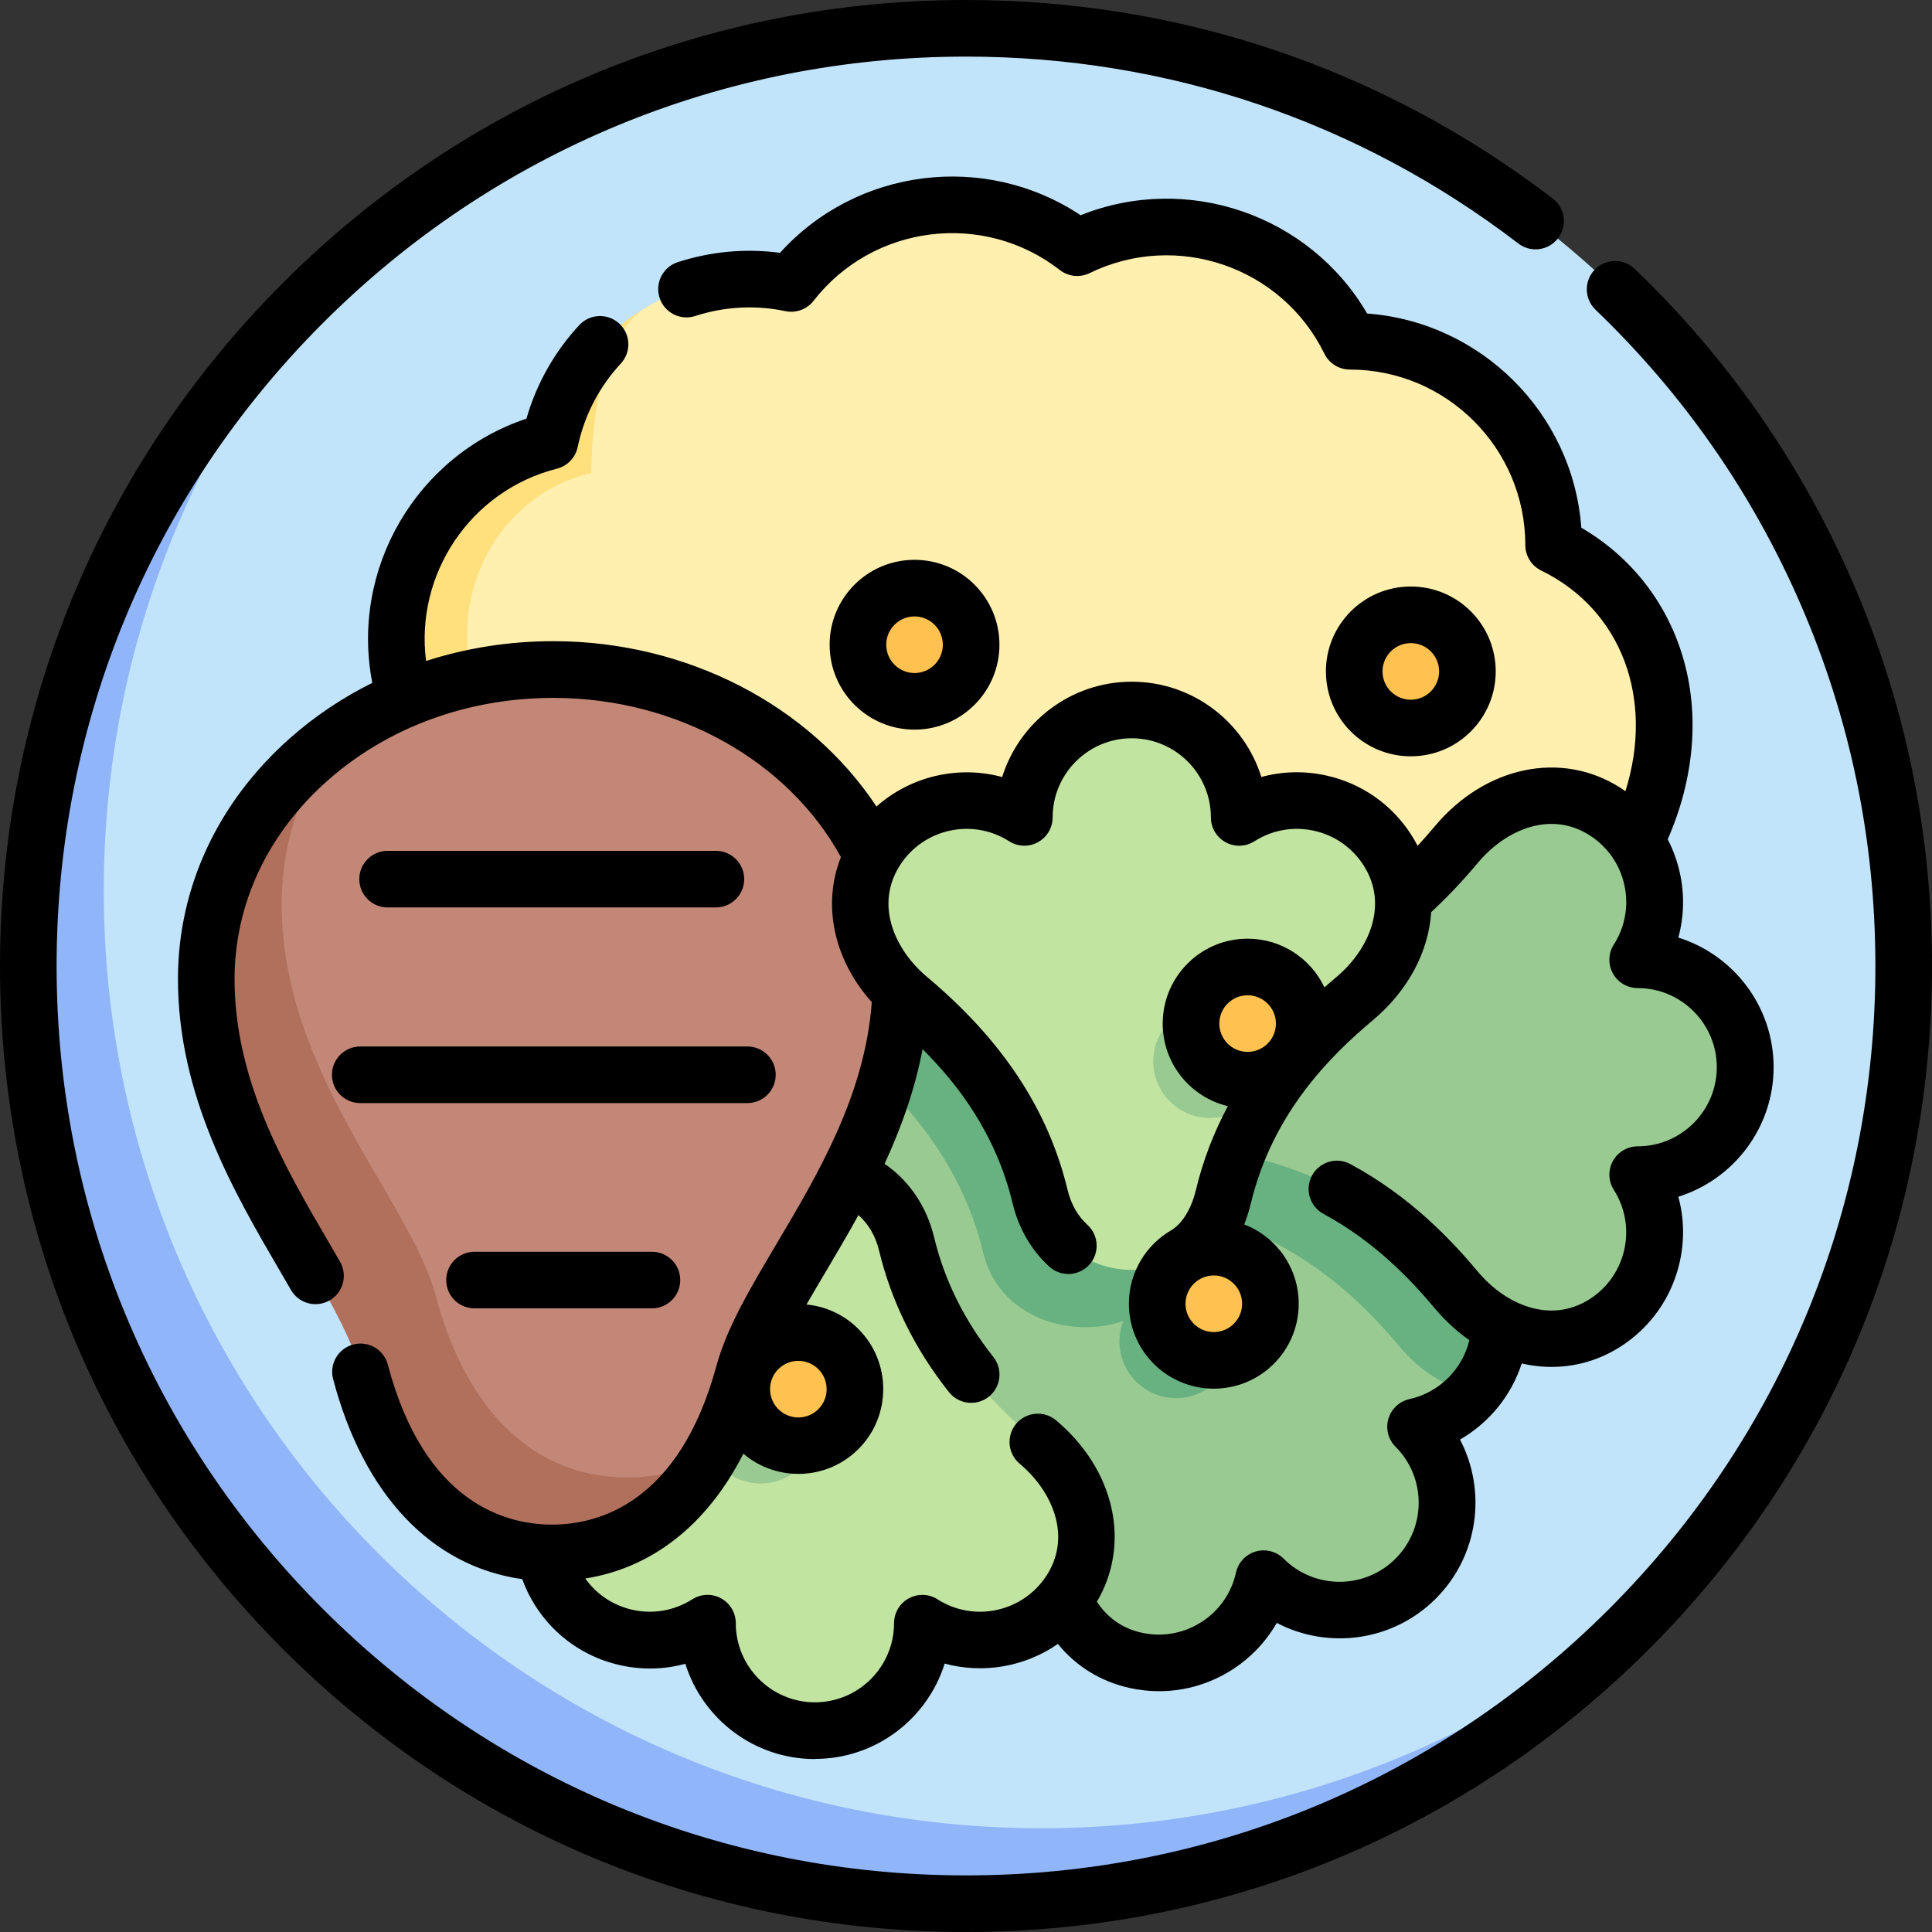
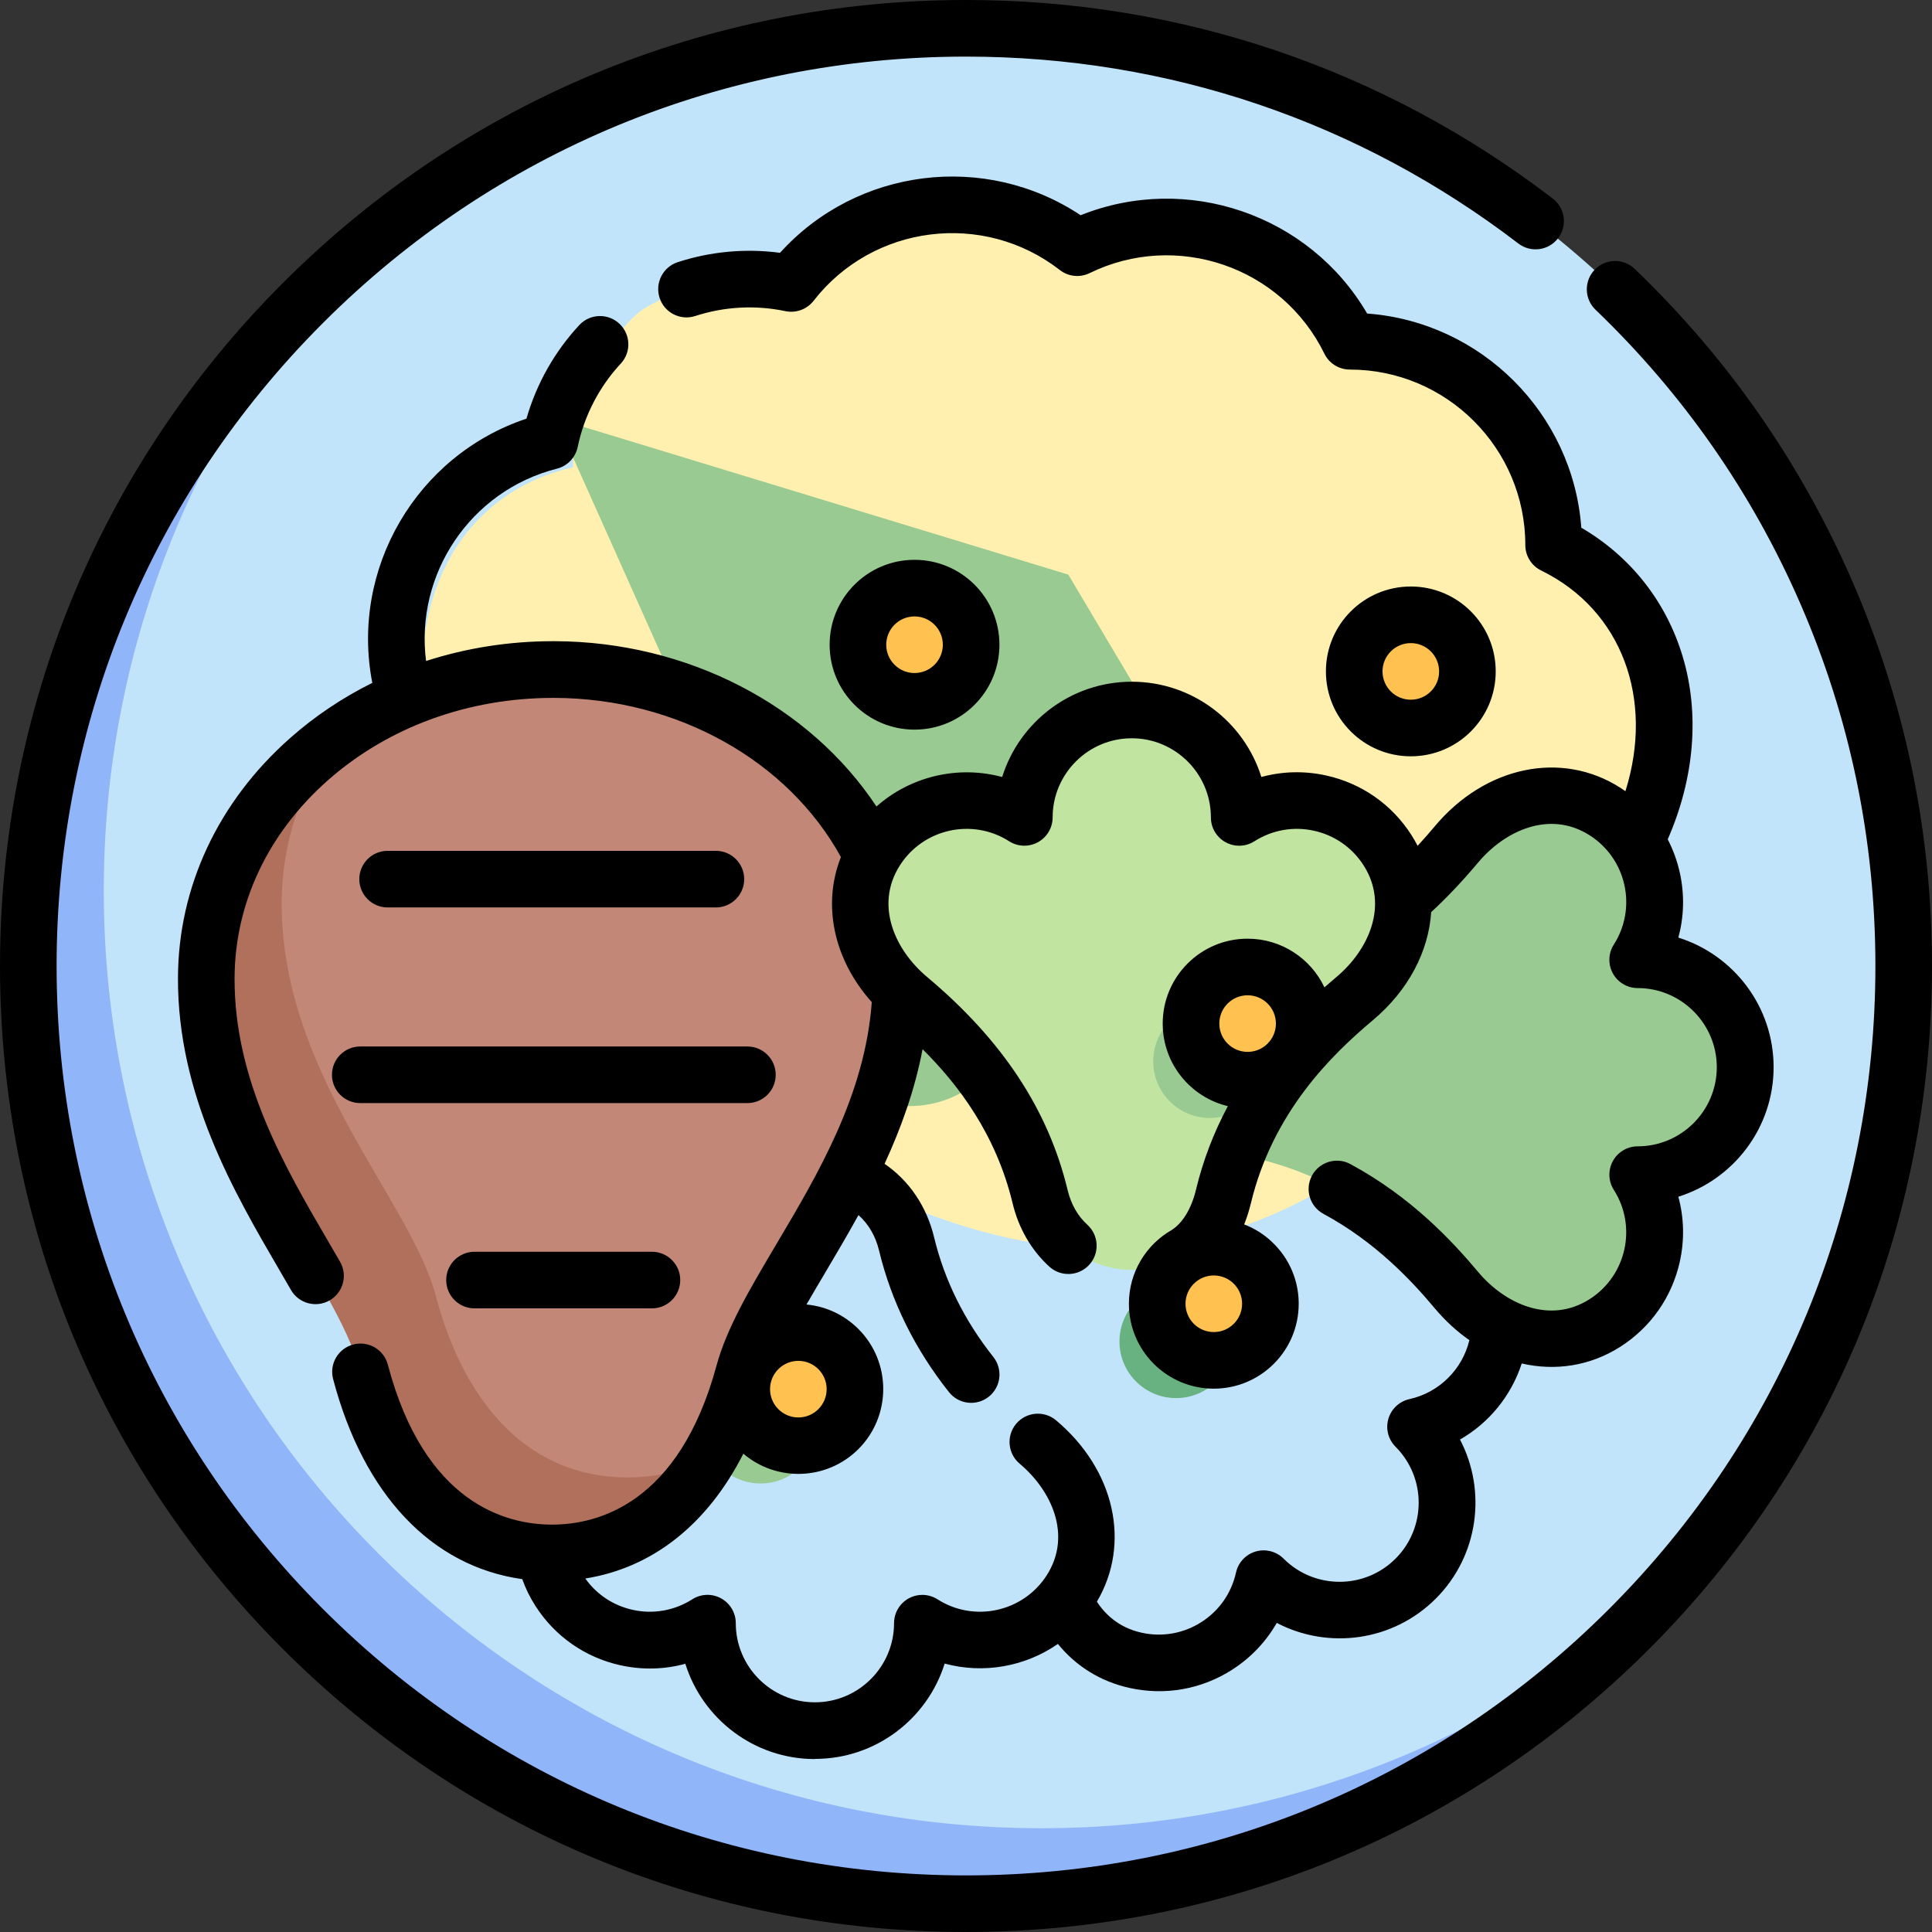
<svg xmlns="http://www.w3.org/2000/svg" id="Layer_2" data-name="Layer 2" viewBox="0 0 512 512">
  <rect x="0" y="0" width="512" height="512" fill="#333333" stroke="none" />
  <defs>
    <style>
      .cls-1 {
        fill: #ffe07d;
      }

      .cls-2 {
        fill: #c38778;
      }

      .cls-3 {
        fill: #b1705b;
      }

      .cls-4 {
        fill: #c1e4fa;
      }

      .cls-5 {
        fill: #91b5f9;
      }

      .cls-6 {
        fill: #68b181;
      }

      .cls-7 {
        fill: #98ca91;
      }

      .cls-8 {
        fill: #c2e4a1;
      }

      .cls-9 {
        fill: #ffc250;
      }

      .cls-10 {
        fill: #fff0af;
      }
    </style>
  </defs>
  <g id="Layer_1-2" data-name="Layer 1">
    <g>
      <path class="cls-4" d="M256,7.5c-63.53,0-121.49,23.85-165.42,63.08C51.35,114.51,17.5,182.47,17.5,246c0,137.24,111.26,248.5,248.5,248.5,63.53,0,131.48-33.85,175.42-73.08,39.22-43.94,63.08-101.89,63.08-165.42,0-137.24-111.26-248.5-248.5-248.5Z" />
      <path class="cls-10" d="M411.69,144.46c0-29.83-24.18-54.01-54.01-54.01-13.11-26.79-45.45-37.89-72.24-24.79-23.54-18.31-57.48-14.07-75.79,9.47-13.99-2.93-27.85-.14-39.16,6.76-11.47,8.1-18.67,30.16-18.67,41.96-25.72,5.76-46.81,30.15-38.02,75.54,21.79,41.24,87.55,122.35,168.31,131.12,94.26,10.23,151.57-108.09,151.57-108.09,15.9-32.52,4.81-64.86-21.99-77.97Z" />
-       <path class="cls-1" d="M128.1,187.93c-12.19-27.04,2.88-56.76,28.6-62.52,0-11.81,2.32-35.41,13.79-43.51-12.29,7.5-21.58,19.85-24.76,35.05-28.91,7.34-46.39,36.73-39.05,65.64,1.05,4.14,3.47,9.92,7.11,16.81,10.66.21,17.57-4.22,14.3-11.47h0Z" />
      <path class="cls-5" d="M27.5,236c0-63.53,23.85-121.49,63.08-165.42C39.6,116.09,7.5,182.29,7.5,256c0,137.24,111.26,248.5,248.5,248.5,73.71,0,139.91-32.1,185.42-83.08-43.94,39.23-101.89,63.08-165.42,63.08-137.24,0-248.5-111.26-248.5-248.5Z" />
      <circle class="cls-10" cx="232.36" cy="180.86" r="15" />
      <circle class="cls-10" cx="363.88" cy="187.93" r="15" />
-       <path class="cls-7" d="M213.26,258.49c-22.6,10.09-40.2,24.72-40.2,43.05,0,46.03,107.6,88.9,106.23,104.56s6.29,30.55,21.64,33.95c15.35,3.4,30.55-6.29,33.96-21.64,11.12,11.12,29.15,11.12,40.27,0s11.12-29.15,0-40.27c5.89-1.29,11.21-4.44,15.19-8.96l-41.21-69.29-135.87-41.4Z" />
-       <path class="cls-6" d="M396.79,344.18c-3.4-15.35-67.46-83.64-90.12-97.51-13.64-8.35-59.25-3.45-93.42,11.81,1.18,7.9,5.77,15.47,12.58,21.18,12.05,10.11,28.58,26.66,34.79,52.49,6.22,25.83,47.29,26.23,53.5.4,1.02-4.23-2.61-8.61-1.1-12.36,1.75.84,3.58,1.49,5.47,1.95,25.83,6.22,42.39,22.75,52.49,34.8,5.27,6.28,12.12,10.66,19.35,12.24,5.8-6.59,8.49-15.76,6.45-24.99h0Z" />
+       <path class="cls-7" d="M213.26,258.49s6.29,30.55,21.64,33.95c15.35,3.4,30.55-6.29,33.96-21.64,11.12,11.12,29.15,11.12,40.27,0s11.12-29.15,0-40.27c5.89-1.29,11.21-4.44,15.19-8.96l-41.21-69.29-135.87-41.4Z" />
      <circle class="cls-6" cx="311.67" cy="355.51" r="15" />
      <path class="cls-7" d="M434.01,311.32c15.73,0,28.47-12.75,28.47-28.47s-12.75-28.47-28.47-28.47c8.45-13.26,4.55-30.86-8.7-39.31s-29.21-3.34-39.31,8.71-26.66,28.58-52.49,34.79-25.83,42.36,0,48.58,42.39,22.75,52.49,34.8,26.05,17.15,39.32,8.7c13.26-8.45,17.15-26.05,8.7-39.31h0Z" />
-       <path class="cls-8" d="M244.43,430.2c0,15.73-12.75,28.47-28.47,28.47s-28.47-12.75-28.47-28.47c-13.26,8.45-30.86,4.55-39.31-8.7s-3.34-29.21,8.71-39.31,28.58-26.66,34.79-52.49,42.36-25.83,48.58,0,22.75,42.39,34.8,52.49,17.15,26.05,8.7,39.32c-8.45,13.26-26.05,17.15-39.31,8.7h0Z" />
      <circle class="cls-7" cx="201.57" cy="378.14" r="15" />
      <path class="cls-2" d="M238.74,259.83c.17-45.3-40.91-82.2-91.74-82.39-22.02-.08-42.25,6.74-58.13,18.18-16.36,15.27-19.16,32.52-19.22,48.53-.17,45.3,34.12,78.79,40.88,104.41,6.76,25.62,22.56,47.88,50.6,47.98,8.27.03,20.48-6.88,26.72-10.24,4.02-6.74,7.07-14.39,9.24-22.37,6.95-25.57,41.49-58.8,41.65-104.1Z" />
      <path class="cls-8" d="M328.39,216.64c0-15.73-12.75-28.47-28.47-28.47s-28.47,12.75-28.47,28.47c-13.26-8.45-30.86-4.55-39.31,8.71s-3.34,29.21,8.71,39.31,28.58,26.66,34.79,52.49,42.36,25.83,48.58,0,22.75-42.39,34.8-52.49,17.15-26.05,8.7-39.32c-8.45-13.26-26.05-17.15-39.31-8.7h0Z" />
      <circle class="cls-7" cx="320.62" cy="281.27" r="15" />
      <path class="cls-3" d="M115.53,343.55c-6.76-25.62-41.05-59.11-40.88-104.41.06-16.01,5.27-30.93,14.22-43.53-20.79,14.97-34.12,37.85-34.22,63.53-.17,45.3,34.12,78.79,40.88,104.41,6.76,25.62,22.56,47.88,50.6,47.98,19.29.07,32.87-10.38,41.72-25.24-6.25,3.35-13.46,5.27-21.72,5.24-28.04-.1-43.85-22.36-50.6-47.98Z" />
      <g>
        <circle class="cls-9" cx="242.36" cy="170.86" r="15" />
        <circle class="cls-9" cx="373.88" cy="177.93" r="15" />
        <circle class="cls-9" cx="330.62" cy="271.27" r="15" />
        <circle class="cls-9" cx="211.57" cy="368.14" r="15" />
        <circle class="cls-9" cx="321.67" cy="345.51" r="15" />
      </g>
      <path d="M256,512c-68.38,0-132.67-26.63-181.02-74.98C26.63,388.67,0,324.38,0,256S26.63,123.33,74.98,74.98C123.33,26.63,187.62,0,256,0c56.77,0,110.55,18.2,155.51,52.63,3.29,2.52,3.91,7.23,1.39,10.51-2.52,3.29-7.23,3.91-10.51,1.4-42.32-32.41-92.94-49.54-146.39-49.54-64.37,0-124.89,25.07-170.41,70.59C40.07,131.11,15,191.63,15,256s25.07,124.89,70.59,170.41c45.52,45.52,106.04,70.59,170.41,70.59s124.89-25.07,170.41-70.59,70.59-106.04,70.59-170.41c0-33.42-6.71-65.77-19.94-96.14-12.78-29.35-31.03-55.52-54.23-77.78-2.99-2.87-3.09-7.61-.22-10.6s7.62-3.09,10.6-.22c24.64,23.64,44.02,51.44,57.6,82.61,14.06,32.28,21.19,66.64,21.19,102.13,0,68.38-26.63,132.67-74.98,181.02-48.35,48.35-112.64,74.98-181.02,74.98ZM215.96,466.17c-16.1,0-29.77-10.64-34.34-25.25-5.55,1.52-11.43,1.67-17.21.39-9.38-2.08-17.39-7.68-22.56-15.79-1.41-2.21-2.57-4.57-3.45-7.03-23.98-3.38-42.02-22.29-50.12-53.02-1.06-4.01,1.33-8.11,5.34-9.16,4.01-1.06,8.11,1.33,9.16,5.34,9.7,36.78,31.34,42.35,43.38,42.39h.15c12.07,0,33.61-5.51,43.55-42.07,2.75-10.11,8.87-20.42,15.95-32.36,10.99-18.53,23.41-39.45,25.22-64.03-10.11-11.3-13.19-25.83-8.18-38.45-14.05-25.6-43.46-42.06-75.86-42.18h-.37c-22.6,0-43.83,7.77-59.81,21.91-15.82,14-24.57,32.58-24.65,52.32-.1,27.09,13.19,49.88,24.92,69.98,1.03,1.76,2.04,3.5,3.03,5.21,2.07,3.59.84,8.18-2.75,10.24-3.59,2.07-8.18.84-10.25-2.75-.97-1.69-1.97-3.4-2.99-5.15-12.06-20.68-27.08-46.42-26.96-77.6.09-24.08,10.64-46.63,29.71-63.5,6.58-5.83,13.91-10.73,21.79-14.64-5.88-30.24,11.73-60.29,40.85-70.02,2.67-9.29,7.5-17.82,14.09-24.89,2.87-2.99,7.62-3.08,10.61-.21,2.93,2.81,3.09,7.44.36,10.44-5.78,6.2-9.75,13.87-11.48,22.18-.59,2.8-2.72,5.03-5.49,5.73-23,5.84-37.64,28-34.69,50.97,10.67-3.45,22.04-5.25,33.71-5.25h.42c35.19.13,67.49,17.02,85.23,43.81,9.06-8.03,21.66-10.97,33.31-7.81,4.57-14.62,18.24-25.26,34.35-25.26s29.77,10.63,34.34,25.25c5.55-1.52,11.43-1.67,17.21-.39,9.38,2.08,17.39,7.68,22.56,15.78.59.92,1.14,1.88,1.64,2.85,1.57-1.7,3.1-3.44,4.58-5.21,13.36-15.92,33.54-20.12,49.09-10.21.48.3.94.61,1.4.94,7.67-24.38-.89-48-22.33-58.48-2.57-1.26-4.2-3.87-4.2-6.74,0-25.64-20.86-46.51-46.51-46.51-2.86,0-5.48-1.63-6.74-4.21-11.27-23.04-39.17-32.61-62.21-21.35-2.57,1.26-5.64.94-7.9-.82-20.24-15.74-49.52-12.08-65.26,8.16-1.76,2.26-4.65,3.32-7.46,2.74-7.96-1.67-16.21-1.22-23.94,1.3-3.95,1.26-8.17-.92-9.42-4.87-1.24-3.9.87-8.08,4.76-9.39,8.75-2.86,18.04-3.71,27.17-2.5,20.35-22.53,54.38-26.78,79.66-9.96,28.18-11.29,60.62-.17,75.93,26.05,30.28,2.24,54.52,26.49,56.76,56.76,13.04,7.61,22.5,19.58,26.86,34.12,4.55,15.18,3.14,32.26-3.96,48.46,1.44,2.79,2.52,5.76,3.2,8.83,1.28,5.78,1.13,11.66-.39,17.21,14.61,4.57,25.25,18.24,25.25,34.34s-10.64,29.77-25.25,34.34c1.52,5.55,1.67,11.43.39,17.21-2.08,9.38-7.68,17.39-15.78,22.56-8,5.1-17.22,6.46-26.11,4.42-2.77,8.52-8.6,15.7-16.36,20.16,7.11,13.57,4.97,30.76-6.42,42.16-11.39,11.39-28.57,13.53-42.14,6.43-2.86,5-6.9,9.26-11.89,12.45-8.1,5.16-17.73,6.86-27.11,4.79-7.67-1.7-14.19-5.74-19-11.67-8.68,6.03-19.71,8-30.01,5.21-4.57,14.62-18.24,25.26-34.34,25.26h0ZM329.73,324.49c8.45,3.24,14.44,11.43,14.44,21.02,0,12.43-10.07,22.5-22.5,22.5s-22.5-10.07-22.5-22.5c0-8.38,4.58-15.69,11.38-19.57,2.89-1.86,5.19-5.68,6.37-10.55,1.86-7.75,4.71-15.23,8.48-22.25-9.9-2.36-17.27-11.26-17.27-21.88,0-12.43,10.07-22.5,22.5-22.5,8.99,0,16.76,5.28,20.36,12.9,1.05-.93,2.12-1.85,3.2-2.76,8.44-7.08,13.94-18.96,7.2-29.54-2.98-4.7-7.71-8.01-13.15-9.2-5.43-1.22-11.12-.21-15.81,2.79-3.49,2.23-8.13,1.2-10.36-2.3-.77-1.2-1.17-2.6-1.17-4.03,0-11.56-9.41-20.97-20.97-20.97s-20.97,9.41-20.97,20.97c0,4.14-3.36,7.5-7.5,7.5-1.43,0-2.83-.41-4.03-1.18-9.75-6.22-22.74-3.34-28.96,6.41-6.74,10.58-1.24,22.46,7.2,29.54,19.96,16.74,32.15,35.22,37.26,56.48.91,3.77,2.67,6.88,5.24,9.21,3.06,2.79,3.29,7.53.5,10.59-2.79,3.06-7.53,3.29-10.59.5-4.76-4.34-8.13-10.14-9.73-16.8-4.41-18.31-14.43-31.48-23.86-40.83-2.06,10.88-5.74,21-10.07,30.38,6.51,4.46,11.15,11.26,13.13,19.48,2.73,11.35,8.01,22.02,15.7,31.71,2.57,3.25,2.03,7.96-1.22,10.54-3.25,2.57-7.96,2.03-10.54-1.22-9.05-11.41-15.28-24.04-18.53-37.52-.93-3.86-2.81-7.06-5.46-9.4-2.95,5.36-5.96,10.43-8.79,15.22-1.68,2.82-3.34,5.64-4.98,8.48,5.2.49,10.02,2.75,13.76,6.49,8.77,8.77,8.77,23.05,0,31.82-8.34,8.34-21.66,8.75-30.49,1.22-9.51,18.71-24.05,30.26-41.89,33.08,3.01,4.24,7.43,7.17,12.54,8.3,5.43,1.22,11.12.21,15.81-2.79,2.31-1.47,5.24-1.57,7.64-.25,2.4,1.32,3.89,3.84,3.89,6.58,0,11.56,9.41,20.97,20.97,20.97s20.97-9.41,20.97-20.97c0-4.14,3.36-7.5,7.5-7.5,1.43,0,2.83.41,4.03,1.18,9.75,6.22,22.74,3.34,28.96-6.41,6.74-10.58,1.24-22.46-7.2-29.54-3.17-2.66-3.59-7.39-.93-10.57,2.66-3.17,7.39-3.59,10.57-.93,15.58,13.07,19.93,32.67,10.83,48.07,2.25,3.45,5.92,6.91,11.85,8.22,5.47,1.21,11.08.22,15.81-2.79s7.99-7.68,9.2-13.15c.89-4.04,4.9-6.6,8.94-5.7,1.4.31,2.67,1.01,3.68,2.02,8.18,8.18,21.48,8.18,29.66,0,8.18-8.18,8.18-21.48,0-29.66-2.93-2.93-2.93-7.67,0-10.6,1.01-1.01,2.29-1.71,3.69-2.02,7.94-1.76,14.05-7.94,15.88-15.63-3.28-2.28-6.37-5.1-9.16-8.42-6-7.16-15.6-17.54-29.5-25.04-3.65-1.97-5.01-6.52-3.04-10.16s6.52-5.01,10.16-3.04c16.17,8.72,27.08,20.5,33.87,28.6,7.08,8.44,18.96,13.94,29.54,7.2,9.75-6.22,12.63-19.21,6.41-28.96-2.23-3.49-1.2-8.13,2.29-10.36,1.2-.77,2.6-1.18,4.03-1.18,11.56,0,20.97-9.41,20.97-20.97s-9.41-20.97-20.97-20.97c-4.14,0-7.5-3.36-7.5-7.5,0-1.43.41-2.83,1.18-4.03,3-4.68,4.01-10.38,2.79-15.81-1.19-5.44-4.5-10.17-9.2-13.15-10.58-6.74-22.45-1.24-29.54,7.2-4.17,4.97-8.26,9.3-12.45,13.16-.68,10.36-6,20.71-15.46,28.65-11.11,9.32-26.54,24.48-32.32,48.5-.46,1.9-1.05,3.77-1.77,5.59h0ZM321.67,338.01c-4.14,0-7.5,3.36-7.5,7.5s3.36,7.5,7.5,7.5,7.5-3.36,7.5-7.5-3.36-7.5-7.5-7.5ZM211.57,360.64c-4.14,0-7.5,3.36-7.5,7.5s3.36,7.5,7.5,7.5,7.5-3.36,7.5-7.5-3.36-7.5-7.5-7.5h0ZM330.63,263.76c-4.14,0-7.5,3.36-7.5,7.5s3.36,7.5,7.5,7.5,7.5-3.36,7.5-7.5-3.36-7.5-7.5-7.5ZM396.38,177.93c0,12.43-10.07,22.5-22.5,22.5s-22.5-10.07-22.5-22.5,10.07-22.5,22.5-22.5,22.5,10.07,22.5,22.5ZM373.88,170.43c-4.14,0-7.5,3.36-7.5,7.5s3.36,7.5,7.5,7.5,7.5-3.36,7.5-7.5-3.36-7.5-7.5-7.5ZM264.86,170.86c0,12.43-10.07,22.5-22.5,22.5s-22.5-10.07-22.5-22.5,10.07-22.5,22.5-22.5,22.5,10.07,22.5,22.5ZM242.36,163.36c-4.14,0-7.5,3.36-7.5,7.5s3.36,7.5,7.5,7.5h0c4.14,0,7.5-3.36,7.5-7.5s-3.36-7.5-7.5-7.5ZM172.77,346.73h-47.02c-4.14,0-7.5-3.36-7.5-7.5s3.36-7.5,7.5-7.5h47.02c4.14,0,7.5,3.36,7.5,7.5s-3.36,7.5-7.5,7.5ZM198.07,292.33h-102.6c-4.14,0-7.5-3.36-7.5-7.5s3.36-7.5,7.5-7.5h102.6c4.14,0,7.5,3.36,7.5,7.5s-3.36,7.5-7.5,7.5h0ZM189.72,240.48h-87c-4.14,0-7.5-3.36-7.5-7.5s3.36-7.5,7.5-7.5h87c4.14,0,7.5,3.36,7.5,7.5s-3.36,7.5-7.5,7.5Z" />
    </g>
  </g>
</svg>